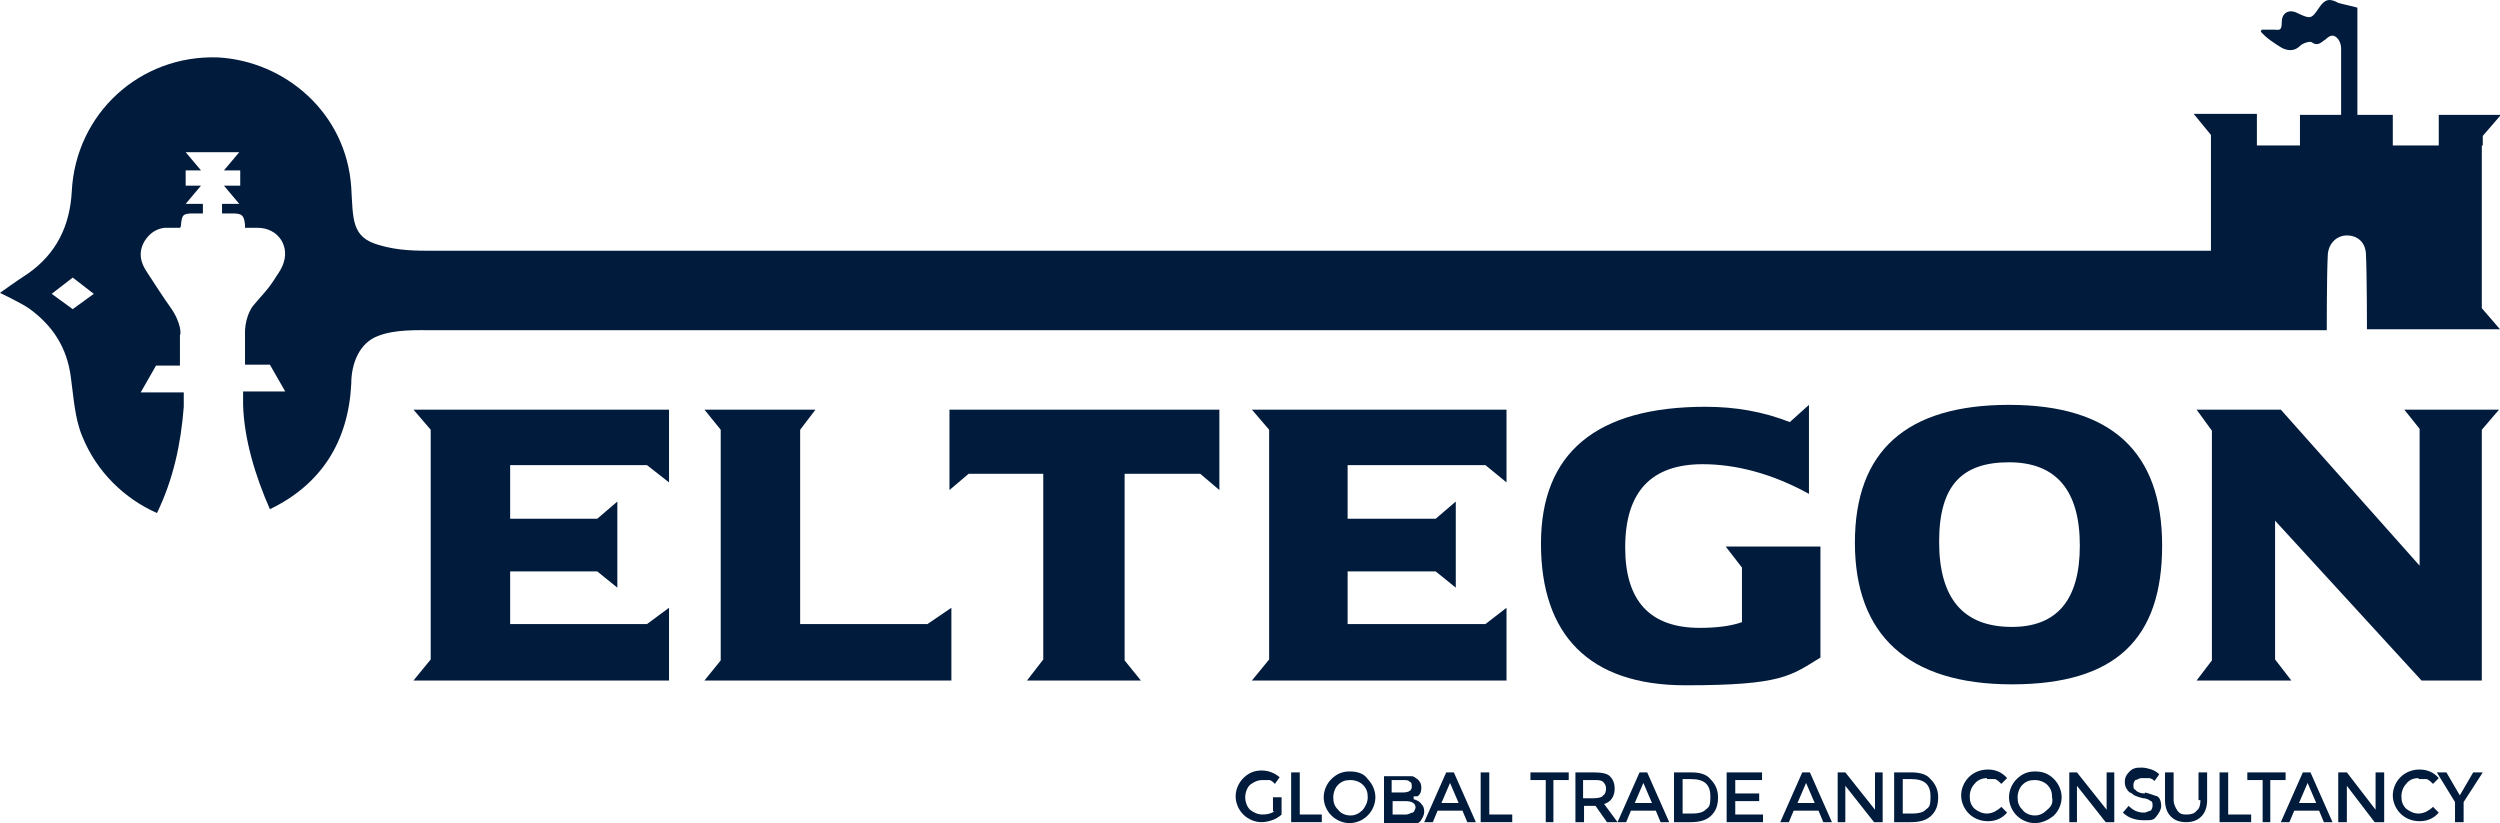
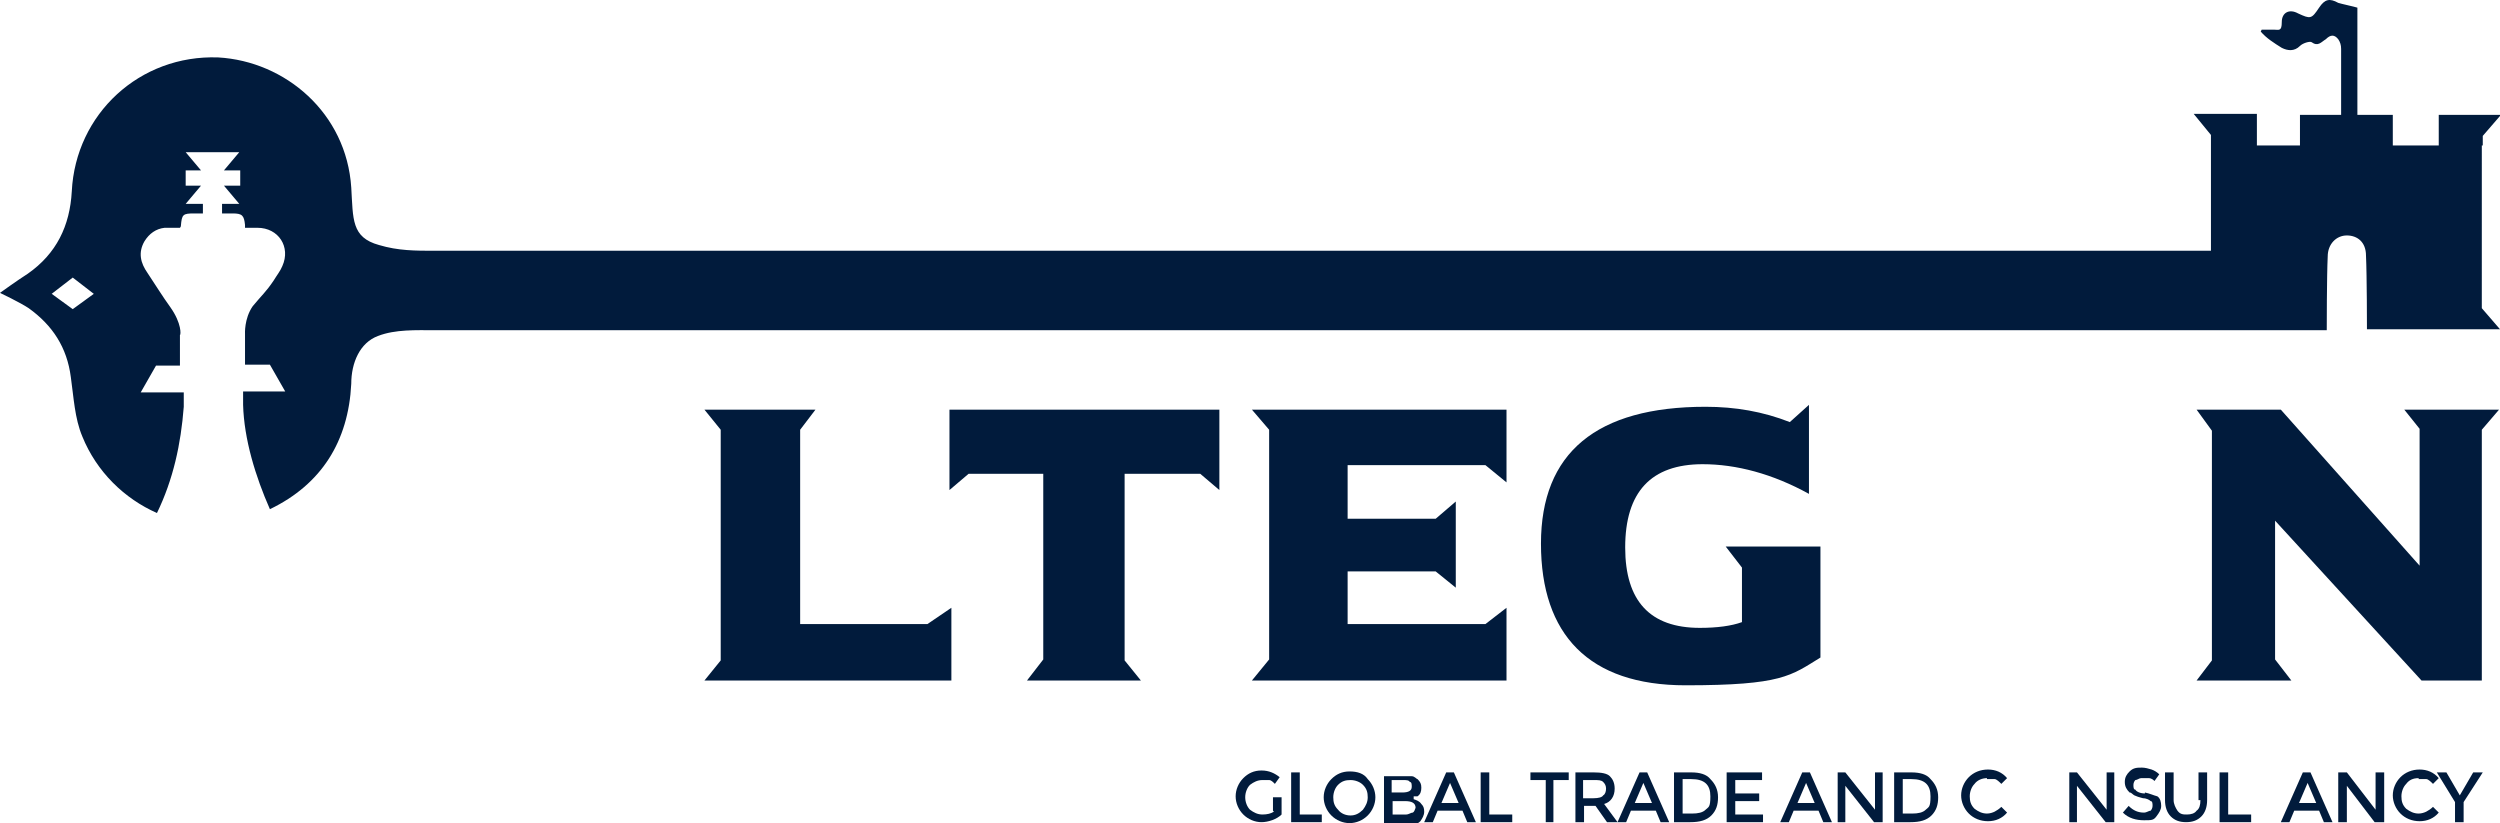
<svg xmlns="http://www.w3.org/2000/svg" id="Layer_1" viewBox="0 0 261.2 86">
  <defs>
    <style>      .st0 {        fill: #011b3c;      }    </style>
  </defs>
-   <polygon class="st0" points="45 44.9 45 68.9 43.2 71.1 69.9 71.1 69.9 63.5 67.6 65.2 53.3 65.2 53.3 59.7 62.4 59.7 64.5 61.4 64.5 52.4 62.4 54.2 53.3 54.2 53.3 48.6 67.6 48.6 69.9 50.4 69.9 42.8 43.2 42.8 45 44.9" />
  <polygon class="st0" points="83.6 65.2 83.6 44.9 85.2 42.8 73.6 42.8 75.3 44.9 75.3 69 73.6 71.1 99.4 71.1 99.4 63.5 96.9 65.2 83.6 65.2" />
  <polygon class="st0" points="99.2 51.2 101.2 49.5 109 49.5 109 68.9 107.3 71.1 119.2 71.1 117.5 69 117.5 49.5 125.4 49.5 127.4 51.2 127.4 42.8 99.2 42.8 99.2 51.2" />
  <polygon class="st0" points="130.8 71.1 157.4 71.1 157.4 63.5 155.2 65.2 140.8 65.2 140.8 59.7 150 59.7 152.1 61.4 152.1 52.4 150 54.2 140.8 54.2 140.8 48.6 155.2 48.6 157.4 50.4 157.4 42.8 130.8 42.8 132.6 44.9 132.6 68.9 130.8 71.1" />
  <path class="st0" d="M177.9,48.5c3.5,0,7.3,1,11.1,3.1v-9.3l-2,1.8c-2.8-1.1-5.7-1.6-8.8-1.6-11.4,0-17.2,4.8-17.2,14.3s5,14.8,15.1,14.8,11-1,14.1-2.9v-11.6h-9.9l1.7,2.2v5.7c-1.1.4-2.6.6-4.4.6-5.2,0-7.8-2.8-7.8-8.4,0-5.8,2.7-8.7,8.1-8.7Z" />
-   <path class="st0" d="M209.9,42.3c-10.7,0-16.1,4.8-16.1,14.4s5.5,14.8,16.4,14.8,15.7-4.8,15.7-14.5c0-9.8-5.3-14.7-16-14.7ZM210.2,65.5c-5.1,0-7.6-3-7.6-8.9s2.4-8.3,7.3-8.3,7.4,2.9,7.4,8.7c0,5.7-2.4,8.5-7.1,8.5Z" />
  <polygon class="st0" points="252.8 44.8 252.8 59.1 238.3 42.8 229.5 42.8 231.1 45 231.1 69 229.5 71.1 239.4 71.1 237.7 68.9 237.7 54.4 253 71.1 259.3 71.1 259.3 44.9 261.1 42.8 251.2 42.8 252.8 44.8" />
  <path class="st0" d="M133.1,84.8c-.3.2-.7.3-1.2.3s-.9-.2-1.3-.5c-.3-.3-.5-.8-.5-1.3s.2-1,.5-1.3c.4-.3.8-.5,1.3-.5s.5,0,.7,0,.4.2.6.4l.5-.7c-.5-.4-1.1-.7-1.9-.7s-1.4.3-1.9.8-.8,1.2-.8,1.9.3,1.4.8,1.9,1.2.8,1.9.8,1.6-.3,2.1-.8v-1.8h-.9v1.4h0Z" />
  <polygon class="st0" points="135.8 80.7 134.9 80.7 134.9 85.9 138.1 85.9 138.1 85.1 135.8 85.1 135.8 80.7" />
  <path class="st0" d="M141,80.6c-.8,0-1.4.3-1.9.8s-.8,1.2-.8,1.9.3,1.4.8,1.9,1.2.8,1.9.8,1.4-.3,1.9-.8.8-1.2.8-1.9-.3-1.4-.8-1.9c-.4-.6-1.1-.8-1.9-.8ZM142.4,84.6c-.4.4-.8.6-1.3.6s-1-.2-1.3-.6c-.4-.4-.5-.8-.5-1.3s.2-1,.5-1.3c.4-.4.8-.5,1.3-.5s1,.2,1.3.5c.4.4.5.8.5,1.3s-.2.9-.5,1.3Z" />
  <path class="st0" d="M147.7,83.2c.1,0,.2,0,.2,0,0,0,.1,0,.2,0,.3-.2.4-.5.4-.9s-.1-.6-.4-.9c-.1,0-.3-.3-.6-.3-.3,0-.6,0-.9,0h-2v5.2h2.3c.7,0,1.2-.2,1.5-.5.2-.3.4-.6.4-1s-.1-.6-.3-.8c-.2-.3-.5-.4-.8-.5ZM145.5,81.5h1.1c.3,0,.6,0,.7.2.2,0,.2.3.2.5,0,.4-.3.6-1,.6h-1.1v-1.3h.1ZM147.6,84.9c-.2,0-.4.2-.7.2h-1.4v-1.4h1.3c.7,0,1.1.2,1.1.7-.1.2-.1.4-.3.5Z" />
  <path class="st0" d="M151.1,80.7l-2.3,5.2h.9l.5-1.2h2.6l.5,1.2h.9l-2.3-5.2h-.8ZM150.6,83.9l.9-2.1.9,2.1h-1.8Z" />
  <polygon class="st0" points="155.6 80.7 154.7 80.7 154.7 85.9 158 85.9 158 85.1 155.6 85.1 155.6 80.7" />
  <polygon class="st0" points="159.9 81.5 161.5 81.5 161.5 85.9 162.3 85.9 162.3 81.5 163.9 81.5 163.9 80.7 159.9 80.7 159.9 81.5" />
  <path class="st0" d="M168.7,82.4c0-.6-.2-1-.5-1.3s-.9-.4-1.7-.4h-1.9v5.2h.9v-1.7h1.2l1.2,1.7h1.1l-1.4-1.9c.7-.2,1.1-.8,1.1-1.6ZM166.5,83.4h-1.1v-1.9h1.1c.5,0,.8,0,1,.2s.3.4.3.7-.1.6-.3.7c-.1.2-.5.3-1,.3Z" />
  <path class="st0" d="M171.3,80.7l-2.3,5.2h.9l.5-1.2h2.6l.5,1.2h.9l-2.3-5.2h-.8ZM170.8,83.9l.9-2.1.9,2.1h-1.8Z" />
  <path class="st0" d="M176.7,80.7h-1.8v5.2h1.7c1,0,1.7-.2,2.2-.7s.7-1.1.7-1.9-.3-1.4-.8-1.9c-.4-.5-1.1-.7-2-.7ZM178.2,84.6c-.3.3-.8.4-1.4.4h-1v-3.6h.9c1.4,0,2,.6,2,1.8s-.2,1.1-.5,1.4Z" />
  <polygon class="st0" points="181.3 83.7 183.8 83.7 183.8 82.9 181.3 82.9 181.3 81.5 184.1 81.5 184.1 80.7 180.4 80.7 180.4 85.9 184.2 85.9 184.2 85.1 181.3 85.1 181.3 83.7" />
  <path class="st0" d="M188.3,80.7l-2.3,5.2h.9l.5-1.2h2.6l.5,1.2h.9l-2.3-5.2h-.8ZM187.8,83.9l.9-2.1.9,2.1h-1.8Z" />
  <polygon class="st0" points="195.9 84.6 192.8 80.7 192 80.7 192 85.9 192.8 85.9 192.8 82.1 195.8 85.9 196.7 85.9 196.7 80.7 195.9 80.7 195.9 84.6" />
  <path class="st0" d="M199.7,80.7h-1.8v5.2h1.7c1,0,1.7-.2,2.2-.7s.7-1.1.7-1.9-.3-1.4-.8-1.9c-.4-.5-1.1-.7-2-.7ZM201.2,84.6c-.3.3-.8.4-1.4.4h-1v-3.6h.9c1.4,0,2,.6,2,1.8s-.2,1.1-.5,1.4Z" />
  <path class="st0" d="M207.6,81.4c.3,0,.6,0,.8,0s.5.3.7.5l.6-.6c-.5-.6-1.2-.9-2-.9s-1.5.3-2,.8-.8,1.2-.8,1.9.3,1.4.8,1.9,1.2.8,2,.8,1.5-.3,2-.9l-.6-.6c-.2.2-.5.4-.7.5s-.5.2-.8.2c-.5,0-.9-.2-1.3-.5-.4-.4-.5-.8-.5-1.3s.2-1,.5-1.3c.3-.4.8-.6,1.3-.6Z" />
-   <path class="st0" d="M212.6,80.6c-.8,0-1.4.3-1.9.8s-.8,1.2-.8,1.9.3,1.4.8,1.9,1.2.8,1.9.8,1.4-.3,2-.8c.5-.5.8-1.2.8-1.9s-.3-1.4-.8-1.9c-.6-.6-1.2-.8-2-.8ZM213.9,84.6c-.4.4-.8.6-1.3.6s-1-.2-1.3-.6c-.4-.4-.5-.8-.5-1.3s.2-1,.5-1.3c.4-.4.8-.5,1.3-.5s1,.2,1.3.5c.4.4.5.8.5,1.3.1.5,0,.9-.5,1.3Z" />
  <polygon class="st0" points="220.1 84.6 217 80.7 216.2 80.7 216.2 85.9 217 85.9 217 82.1 220 85.9 220.9 85.9 220.9 80.7 220.1 80.7 220.1 84.6" />
  <path class="st0" d="M224.1,82.9c-.5,0-.9-.2-1-.4-.2,0-.2-.3-.2-.5s.1-.4.2-.5c.2,0,.4-.2.6-.2s.5,0,.8,0,.5.2.6.3l.5-.7c-.2-.2-.5-.4-.8-.5s-.7-.2-1-.2c-.5,0-.9,0-1.3.4-.3.3-.5.6-.5,1.1s.2.8.5,1.1c.2,0,.3.2.5.3s.5.2.9.3c.4,0,.7.2.8.3.2,0,.2.3.2.5s-.1.4-.2.5c-.2,0-.4.2-.7.2-.6,0-1.1-.2-1.6-.7l-.6.7c.6.6,1.4.8,2.2.8s1,0,1.3-.4.5-.7.5-1.1-.1-.8-.4-1c-.4-.1-.8-.3-1.3-.4Z" />
  <path class="st0" d="M229.9,83.6c0,.5-.1.9-.4,1.1-.2.3-.6.4-1,.4s-.7,0-1-.4c-.2-.3-.4-.7-.4-1.1v-2.9h-.9v2.9c0,.7.2,1.3.6,1.7.4.4.9.6,1.6.6s1.2-.2,1.6-.6c.4-.4.6-1,.6-1.7v-2.9h-.9v2.9h.2Z" />
  <polygon class="st0" points="232.8 80.7 231.9 80.7 231.9 85.9 235.2 85.9 235.2 85.1 232.8 85.1 232.8 80.7" />
-   <polygon class="st0" points="238.8 80.7 234.8 80.7 234.8 81.5 236.4 81.5 236.4 85.9 237.2 85.9 237.2 81.5 238.8 81.5 238.8 80.7" />
  <path class="st0" d="M240.6,80.7l-2.3,5.2h.9l.5-1.2h2.6l.5,1.2h.9l-2.3-5.2h-.8ZM240.2,83.9l.9-2.1.9,2.1h-1.8Z" />
  <polygon class="st0" points="248.2 84.6 245.2 80.7 244.3 80.7 244.3 85.9 245.2 85.9 245.2 82.1 248.1 85.9 249.1 85.9 249.1 80.7 248.2 80.7 248.2 84.6" />
  <path class="st0" d="M252.7,81.4c.3,0,.6,0,.8,0s.5.3.7.5l.6-.6c-.5-.6-1.2-.9-2-.9s-1.5.3-2,.8-.8,1.2-.8,1.9.3,1.4.8,1.9,1.2.8,2,.8,1.5-.3,2-.9l-.6-.6c-.2.2-.5.4-.7.5s-.5.2-.8.2c-.5,0-.9-.2-1.3-.5-.4-.4-.5-.8-.5-1.3s.2-1,.5-1.3c.3-.4.7-.6,1.3-.6Z" />
  <polygon class="st0" points="257 83.1 255.6 80.7 254.6 80.7 256.5 83.8 256.5 85.9 257.4 85.9 257.4 83.8 259.4 80.7 258.4 80.7 257 83.1" />
  <path class="st0" d="M259.4,15.2v-1l1.9-2.2h-6.5v3.2h-4.8v-3.2h-3.7V.8c-.3-.1-1.7-.4-2-.5-.9-.5-1.4-.4-2,.5-.8,1.2-.9,1.2-2.2.6-.9-.5-1.7-.1-1.7.9s-.3.8-.8.8h-1.3q0,0-.1.2c.6.7,1.4,1.2,2.2,1.7.6.3,1.3.4,1.9-.2.3-.3,1-.5,1.2-.4.7.5,1,0,1.5-.3.5-.5.9-.5,1.3,0,.2.3.3.6.3,1v6.9h-4.3v3.2h-4.5v-3.3h-6.6l1.8,2.2v12.1s-185.5,0-185.5,0c-2.1,0-3.9,0-5.9-.6-2.9-.8-2.7-2.7-2.9-6-.5-7.8-6.9-13.2-13.9-13.6-8.2-.3-14.9,5.9-15.3,14-.2,3.6-1.6,6.5-4.6,8.6-1.1.7-2.9,2-2.9,2,0,0,2.1,1,3,1.6,2.5,1.8,4,4.1,4.4,7.2.3,2.1.4,4.3,1.2,6.2,1.5,3.7,4.4,6.5,7.8,8,1.7-3.5,2.5-7.2,2.8-11.1v-1.5h-4.5l1.6-2.8h2.5v-3.2c.1,0,.2-1.2-1-2.9-.8-1.1-1.6-2.4-2.4-3.6-.7-1-1-2.1-.3-3.3.5-.8,1.2-1.3,2.1-1.4h1.6q.1-.1.1-.2c.1-1.2.2-1.3,1.4-1.3h.9v-1h-1.8l1.6-1.9h-1.6v-1.6h1.6l-1.6-1.9h5.6l-1.6,1.9h1.7v1.6h-1.7l1.6,1.9h-1.8v1h1.1c1,0,1.2.2,1.3,1.2v.3h1.3c2.2,0,3.5,2,2.6,4-.2.5-.6,1-.9,1.5-.8,1.2-1.3,1.6-2.2,2.7-.9,1.3-.8,2.9-.8,2.9v3.2h2.6l1.6,2.8h-4.4v1.4c.1,3.6,1.3,7.5,2.8,10.9h0c5.4-2.6,8.2-7.1,8.5-13.1,0-2.2.9-4.3,2.8-5,1.8-.7,4-.6,5.9-.6,8.2,0,189.3,0,197.7,0,0,0,0-5.7.1-7.7,0-1.3.9-2.2,2-2.2s2,.7,2,2.1c.1,2.1.1,7.7.1,7.7h13.9l-1.9-2.2V15.2h0ZM7.6,32.3l-2.2-1.6,2.2-1.7,2.2,1.7-2.2,1.6Z" />
</svg>